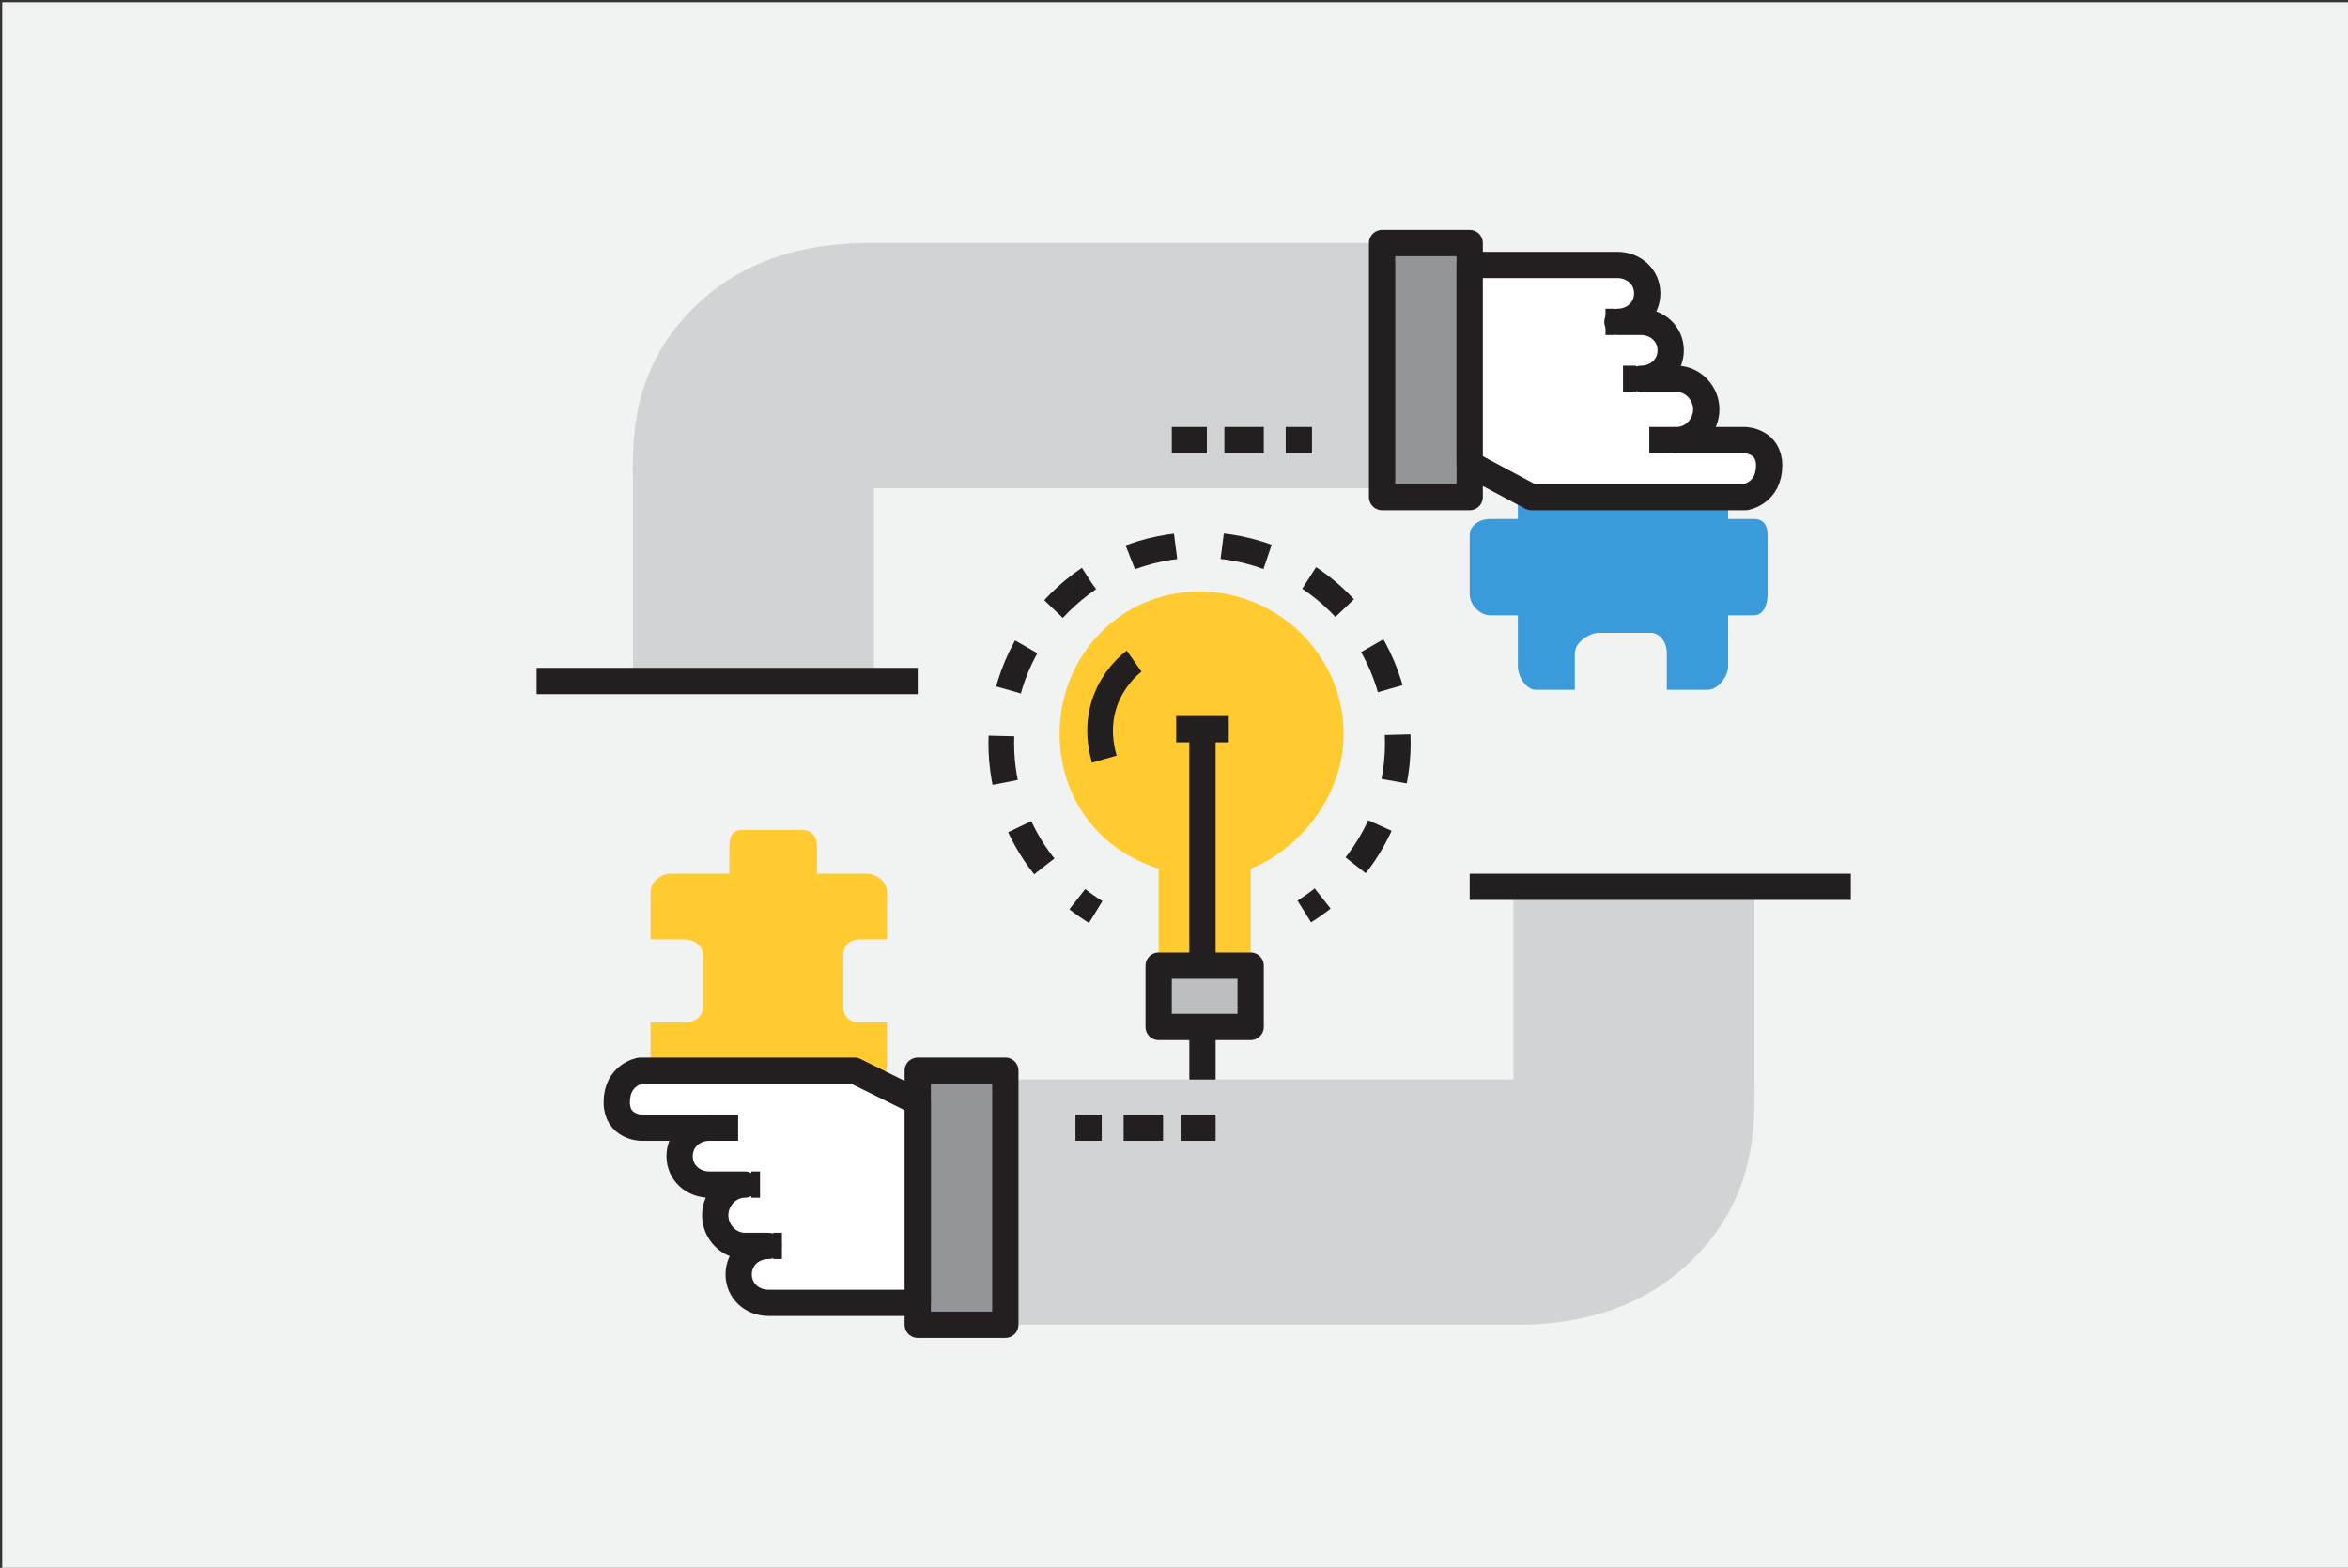
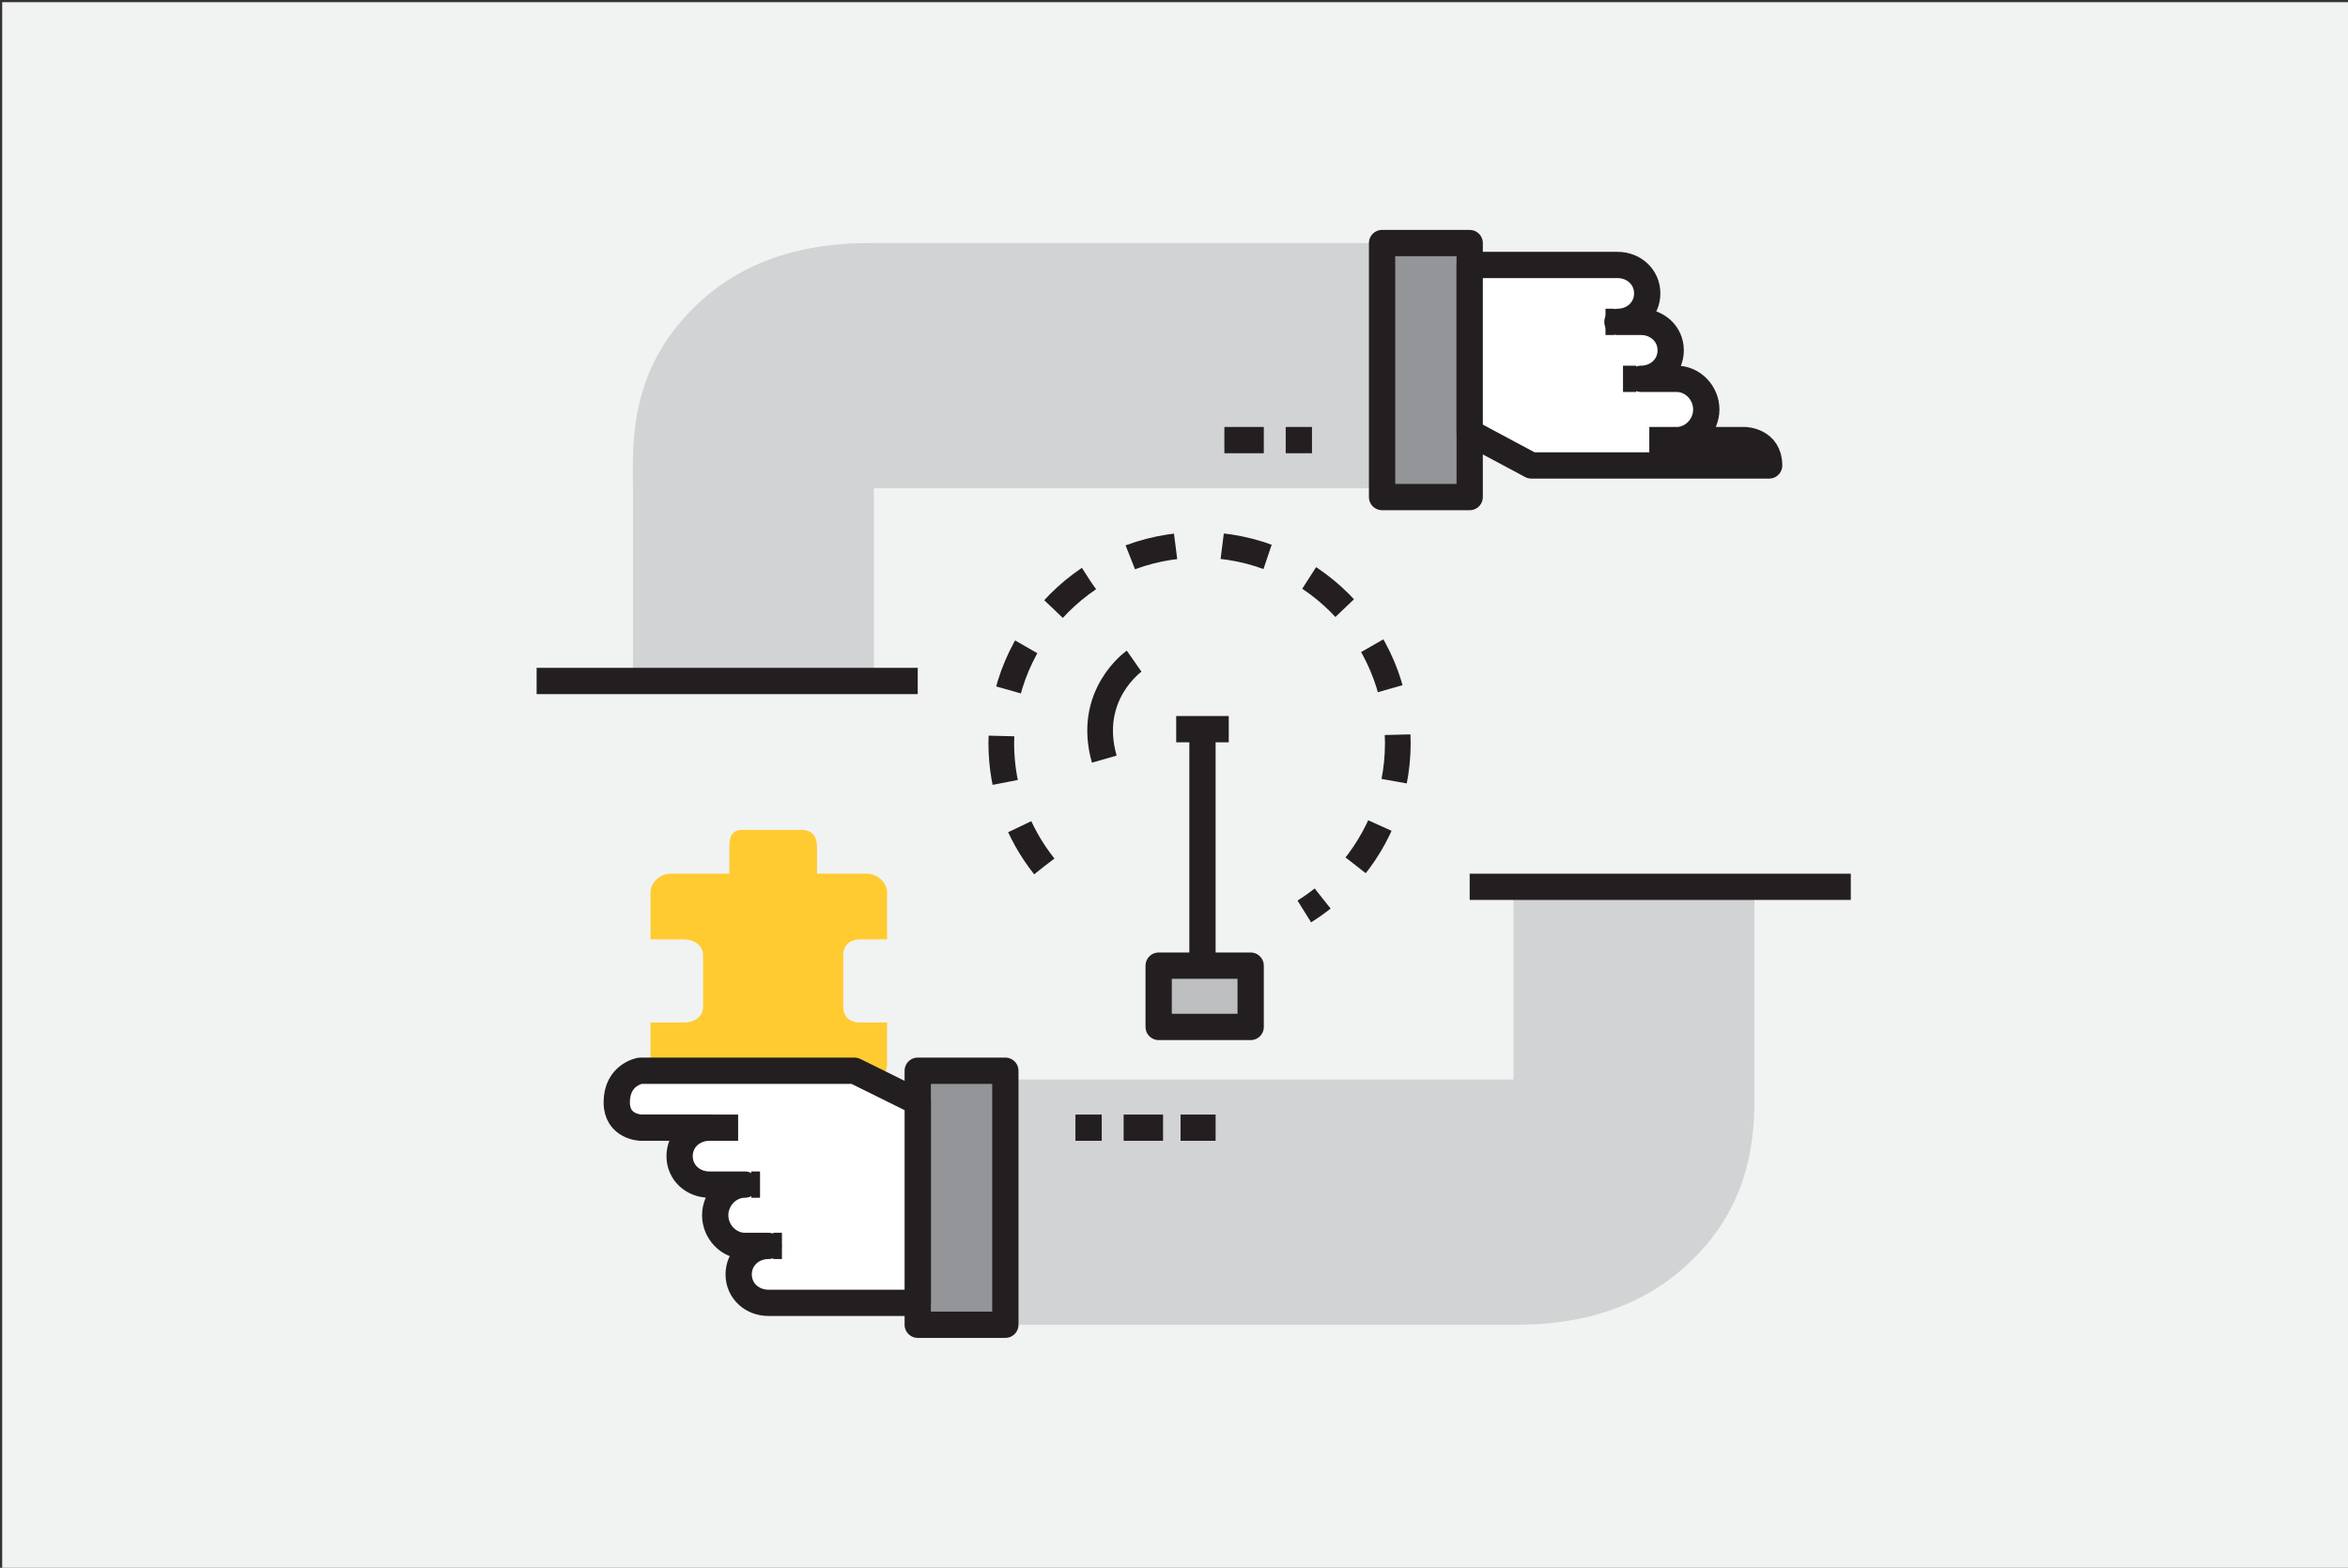
<svg xmlns="http://www.w3.org/2000/svg" version="1.1" id="Layer_1" x="0px" y="0px" width="536px" height="358px" viewBox="0 0 536 358" enable-background="new 0 0 536 358" xml:space="preserve">
  <rect x="0" y="0" width="536" height="358" fill="#333333" stroke="none" />
  <rect x="0.5" y="0.5" fill="#F1F2F2" width="536" height="358" />
-   <line fill="none" stroke="#231F20" stroke-width="6" stroke-linejoin="round" stroke-miterlimit="10" x1="274.5" y1="234.5" x2="274.5" y2="284.5" />
  <g>
    <g>
      <g>
-         <path fill="none" stroke="#231F20" stroke-width="5.86" stroke-linejoin="round" d="M250.13,208.253     c-1.458-0.897-2.862-1.876-4.205-2.929" />
        <path fill="none" stroke="#231F20" stroke-width="5.86" stroke-linejoin="round" stroke-dasharray="10.665,10.665" d="     M238.376,197.824c-6.138-7.724-9.805-17.501-9.805-28.135c0-24.999,20.263-45.262,45.261-45.262     c24.995,0,45.26,20.264,45.26,45.262c0,12.462-5.038,23.751-13.189,31.937" />
        <path fill="none" stroke="#231F20" stroke-width="5.86" stroke-linejoin="round" d="M301.931,205.173     c-1.337,1.061-2.735,2.046-4.188,2.952" />
      </g>
    </g>
-     <path fill="#FFCB31" d="M306.713,167.579c0-17.953-14.953-32.504-32.906-32.504c-17.951,0-31.916,14.551-31.916,32.504   c0,14.281,8.609,26.402,22.609,30.765V220.5h21v-22.156C296.5,193.98,306.713,181.859,306.713,167.579z" />
    <rect x="264.5" y="220.5" fill="#BCBEC0" stroke="#231F20" stroke-width="6" stroke-linejoin="round" stroke-miterlimit="10" width="21" height="14" />
    <line fill="none" stroke="#231F20" stroke-width="6" stroke-linejoin="round" stroke-miterlimit="10" x1="274.5" y1="220.5" x2="274.5" y2="166.5" />
    <line fill="none" stroke="#231F20" stroke-width="6" stroke-linejoin="round" stroke-miterlimit="10" x1="268.5" y1="166.5" x2="280.5" y2="166.5" />
    <path fill="none" stroke="#231F20" stroke-width="5.86" stroke-linejoin="round" stroke-miterlimit="10" d="M258.899,150.975   c0,0-11.01,7.691-6.813,22.37" />
  </g>
  <path fill="#FFCB31" d="M166.5,193.254v6.246h-13.381c-2.472,0-4.619,2.061-4.619,4.23v10.77h7.601c2.471,0,4.399,1.47,4.399,3.639  v11.787c0,2.172-1.928,3.574-4.399,3.574H148.5v9.523c0,2.171,2.147,6.477,4.619,6.477H166.5v4c0,2.17,0.554,4,3.023,4h13.426  c2.469,0,3.55-1.83,3.55-4v-4h11.365c2.471,0,4.635-4.306,4.635-6.477V233.5h-6.127c-2.471,0-3.873-1.402-3.873-3.574v-11.787  c0-2.169,1.402-3.639,3.873-3.639h6.127v-10.77c0-2.17-2.164-4.23-4.635-4.23H186.5v-6.246c0-2.169-1.081-3.754-3.55-3.754h-13.426  C167.054,189.5,166.5,191.085,166.5,193.254z" />
  <g>
    <g>
      <path fill="#D1D3D4" d="M346.366,302.5H229.5v-56h116v-44h55v43.537c0,8.328,1.047,24.043-11.008,38.227    C382.473,292.52,369.782,302.5,346.366,302.5z" />
    </g>
    <rect x="209.5" y="244.5" fill="#939598" stroke="#231F20" stroke-width="6" stroke-linejoin="round" stroke-miterlimit="10" width="20" height="58" />
    <g>
      <path fill="#FFFFFF" stroke="#231F20" stroke-width="6" stroke-linejoin="round" stroke-miterlimit="10" d="M175.427,297.5    c-3.756,0-6.802-2.746-6.802-6.498c0-3.758,3.046-6.502,6.802-6.502h-5.362c-3.752,0-6.799-3.244-6.799-6.998    c0-3.758,3.046-7.002,6.799-7.002h-8.122c-3.758,0-6.803-2.742-6.803-6.502c0-3.754,3.045-6.498,6.803-6.498h-15.617    c0,0-5.535-0.104-5.535-5.783c0-6.346,5.358-7.217,5.358-7.217h48.931l14.421,7.137V297.5h-21.509c0,0-2.517,0-4.035,0H175.427z" />
      <line fill="none" stroke="#231F20" stroke-width="6" stroke-linejoin="round" stroke-miterlimit="10" x1="161.5" y1="257.5" x2="168.5" y2="257.5" />
      <line fill="none" stroke="#231F20" stroke-width="6" stroke-linejoin="round" stroke-miterlimit="10" x1="171.5" y1="270.5" x2="173.5" y2="270.5" />
      <line fill="none" stroke="#231F20" stroke-width="6" stroke-linejoin="round" stroke-miterlimit="10" x1="176.5" y1="284.5" x2="178.5" y2="284.5" />
    </g>
    <line fill="none" stroke="#231F20" stroke-width="6" stroke-linejoin="round" stroke-miterlimit="10" x1="245.5" y1="257.5" x2="251.5" y2="257.5" />
    <line fill="none" stroke="#231F20" stroke-width="6" stroke-linejoin="round" stroke-miterlimit="10" x1="256.5" y1="257.5" x2="265.5" y2="257.5" />
    <line fill="none" stroke="#231F20" stroke-width="6" stroke-linejoin="round" stroke-miterlimit="10" x1="269.5" y1="257.5" x2="277.5" y2="257.5" />
  </g>
-   <path fill="#3B9ADA" d="M340.117,140.5h6.383v11.626c0,2.471,1.924,5.374,4.095,5.374h8.905v-8.357c0-2.471,3.333-4.643,5.501-4.643  h11.788c2.171,0,3.711,2.172,3.711,4.643v8.357h9.387c2.17,0,4.613-2.902,4.613-5.374V140.5h5.864c2.169,0,3.136-2.31,3.136-4.779  v-13.427c0-2.468-0.967-3.793-3.136-3.793H394.5v-11.121c0-2.47-2.443-2.879-4.613-2.879H380.5v4.372c0,2.47-1.54,4.628-3.711,4.628  h-11.788c-2.168,0-5.501-2.159-5.501-4.628V104.5h-8.905c-2.171,0-4.095,0.409-4.095,2.879V118.5h-6.383  c-2.169,0-4.617,1.326-4.617,3.793v13.427C335.5,138.19,337.948,140.5,340.117,140.5z" />
  <g>
    <g>
      <path fill="#D1D3D4" d="M198.283,55.5H315.5v56h-116v44h-55v-43.926c0-8.328-1.221-23.848,10.833-38.032    C162.352,65.286,174.868,55.5,198.283,55.5z" />
    </g>
    <rect x="315.5" y="55.5" fill="#939598" stroke="#231F20" stroke-width="6" stroke-linejoin="round" stroke-miterlimit="10" width="20" height="58" />
    <g>
-       <path fill="#FFFFFF" stroke="#231F20" stroke-width="6" stroke-linejoin="round" stroke-miterlimit="10" d="M369.224,60.5    c3.757,0,6.802,2.746,6.802,6.5c0,3.757-3.045,6.5-6.802,6.5h5.362c3.752,0,6.798,2.744,6.798,6.499    c0,3.758-3.046,6.501-6.798,6.501h8.121c3.758,0,6.804,3.241,6.804,7.001c0,3.756-3.046,6.999-6.804,6.999h15.617    c0,0,5.535,0.104,5.535,5.784c0,6.346-5.357,7.216-5.357,7.216H349.57l-14.07-7.526V60.5h21.159c0,0,2.516,0,4.035,0H369.224z" />
+       <path fill="#FFFFFF" stroke="#231F20" stroke-width="6" stroke-linejoin="round" stroke-miterlimit="10" d="M369.224,60.5    c3.757,0,6.802,2.746,6.802,6.5c0,3.757-3.045,6.5-6.802,6.5h5.362c3.752,0,6.798,2.744,6.798,6.499    c0,3.758-3.046,6.501-6.798,6.501h8.121c3.758,0,6.804,3.241,6.804,7.001c0,3.756-3.046,6.999-6.804,6.999h15.617    c0,0,5.535,0.104,5.535,5.784H349.57l-14.07-7.526V60.5h21.159c0,0,2.516,0,4.035,0H369.224z" />
      <line fill="none" stroke="#231F20" stroke-width="6" stroke-linejoin="round" stroke-miterlimit="10" x1="382.5" y1="100.5" x2="376.5" y2="100.5" />
      <line fill="none" stroke="#231F20" stroke-width="6" stroke-linejoin="round" stroke-miterlimit="10" x1="373.5" y1="86.5" x2="370.5" y2="86.5" />
      <line fill="none" stroke="#231F20" stroke-width="6" stroke-linejoin="round" stroke-miterlimit="10" x1="368.5" y1="73.5" x2="366.5" y2="73.5" />
    </g>
    <line fill="none" stroke="#231F20" stroke-width="6" stroke-linejoin="round" stroke-miterlimit="10" x1="299.5" y1="100.5" x2="293.5" y2="100.5" />
    <line fill="none" stroke="#231F20" stroke-width="6" stroke-linejoin="round" stroke-miterlimit="10" x1="288.5" y1="100.5" x2="279.5" y2="100.5" />
-     <line fill="none" stroke="#231F20" stroke-width="6" stroke-linejoin="round" stroke-miterlimit="10" x1="275.5" y1="100.5" x2="267.5" y2="100.5" />
  </g>
  <line fill="none" stroke="#231F20" stroke-width="6" stroke-linejoin="round" stroke-miterlimit="10" x1="209.5" y1="155.5" x2="122.5" y2="155.5" />
  <line fill="none" stroke="#231F20" stroke-width="6" stroke-linejoin="round" stroke-miterlimit="10" x1="335.5" y1="202.5" x2="422.5" y2="202.5" />
</svg>